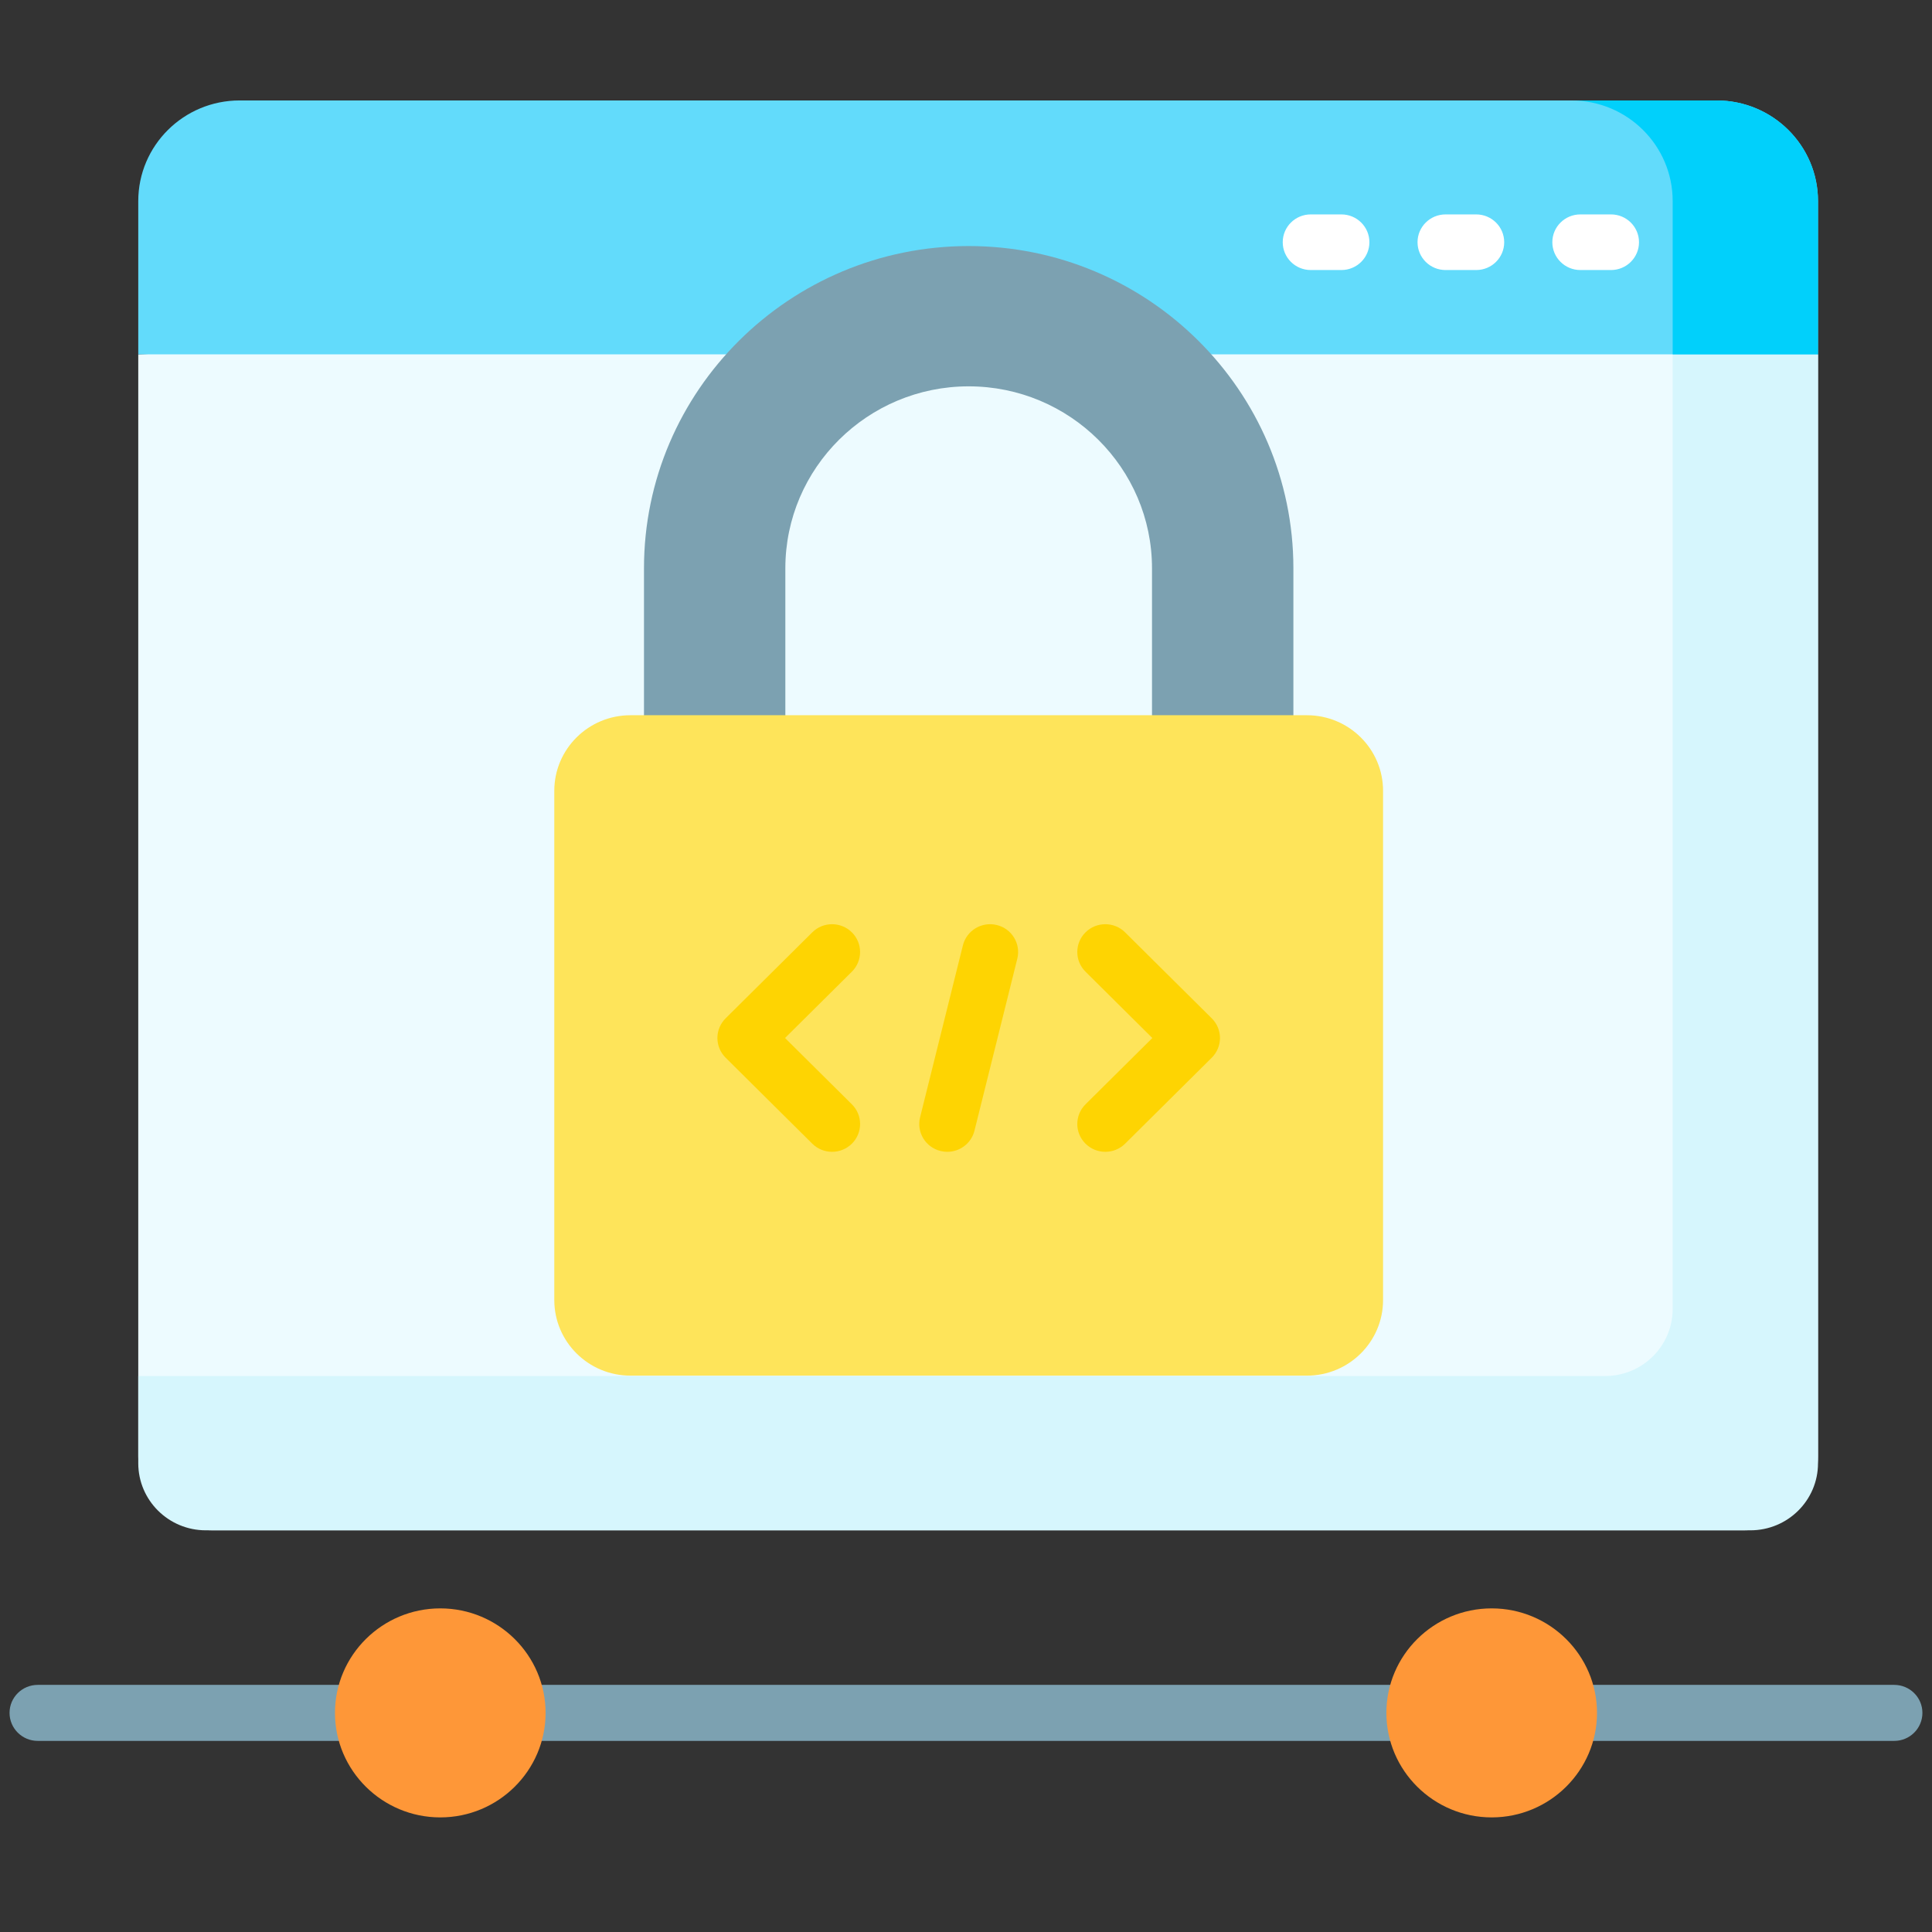
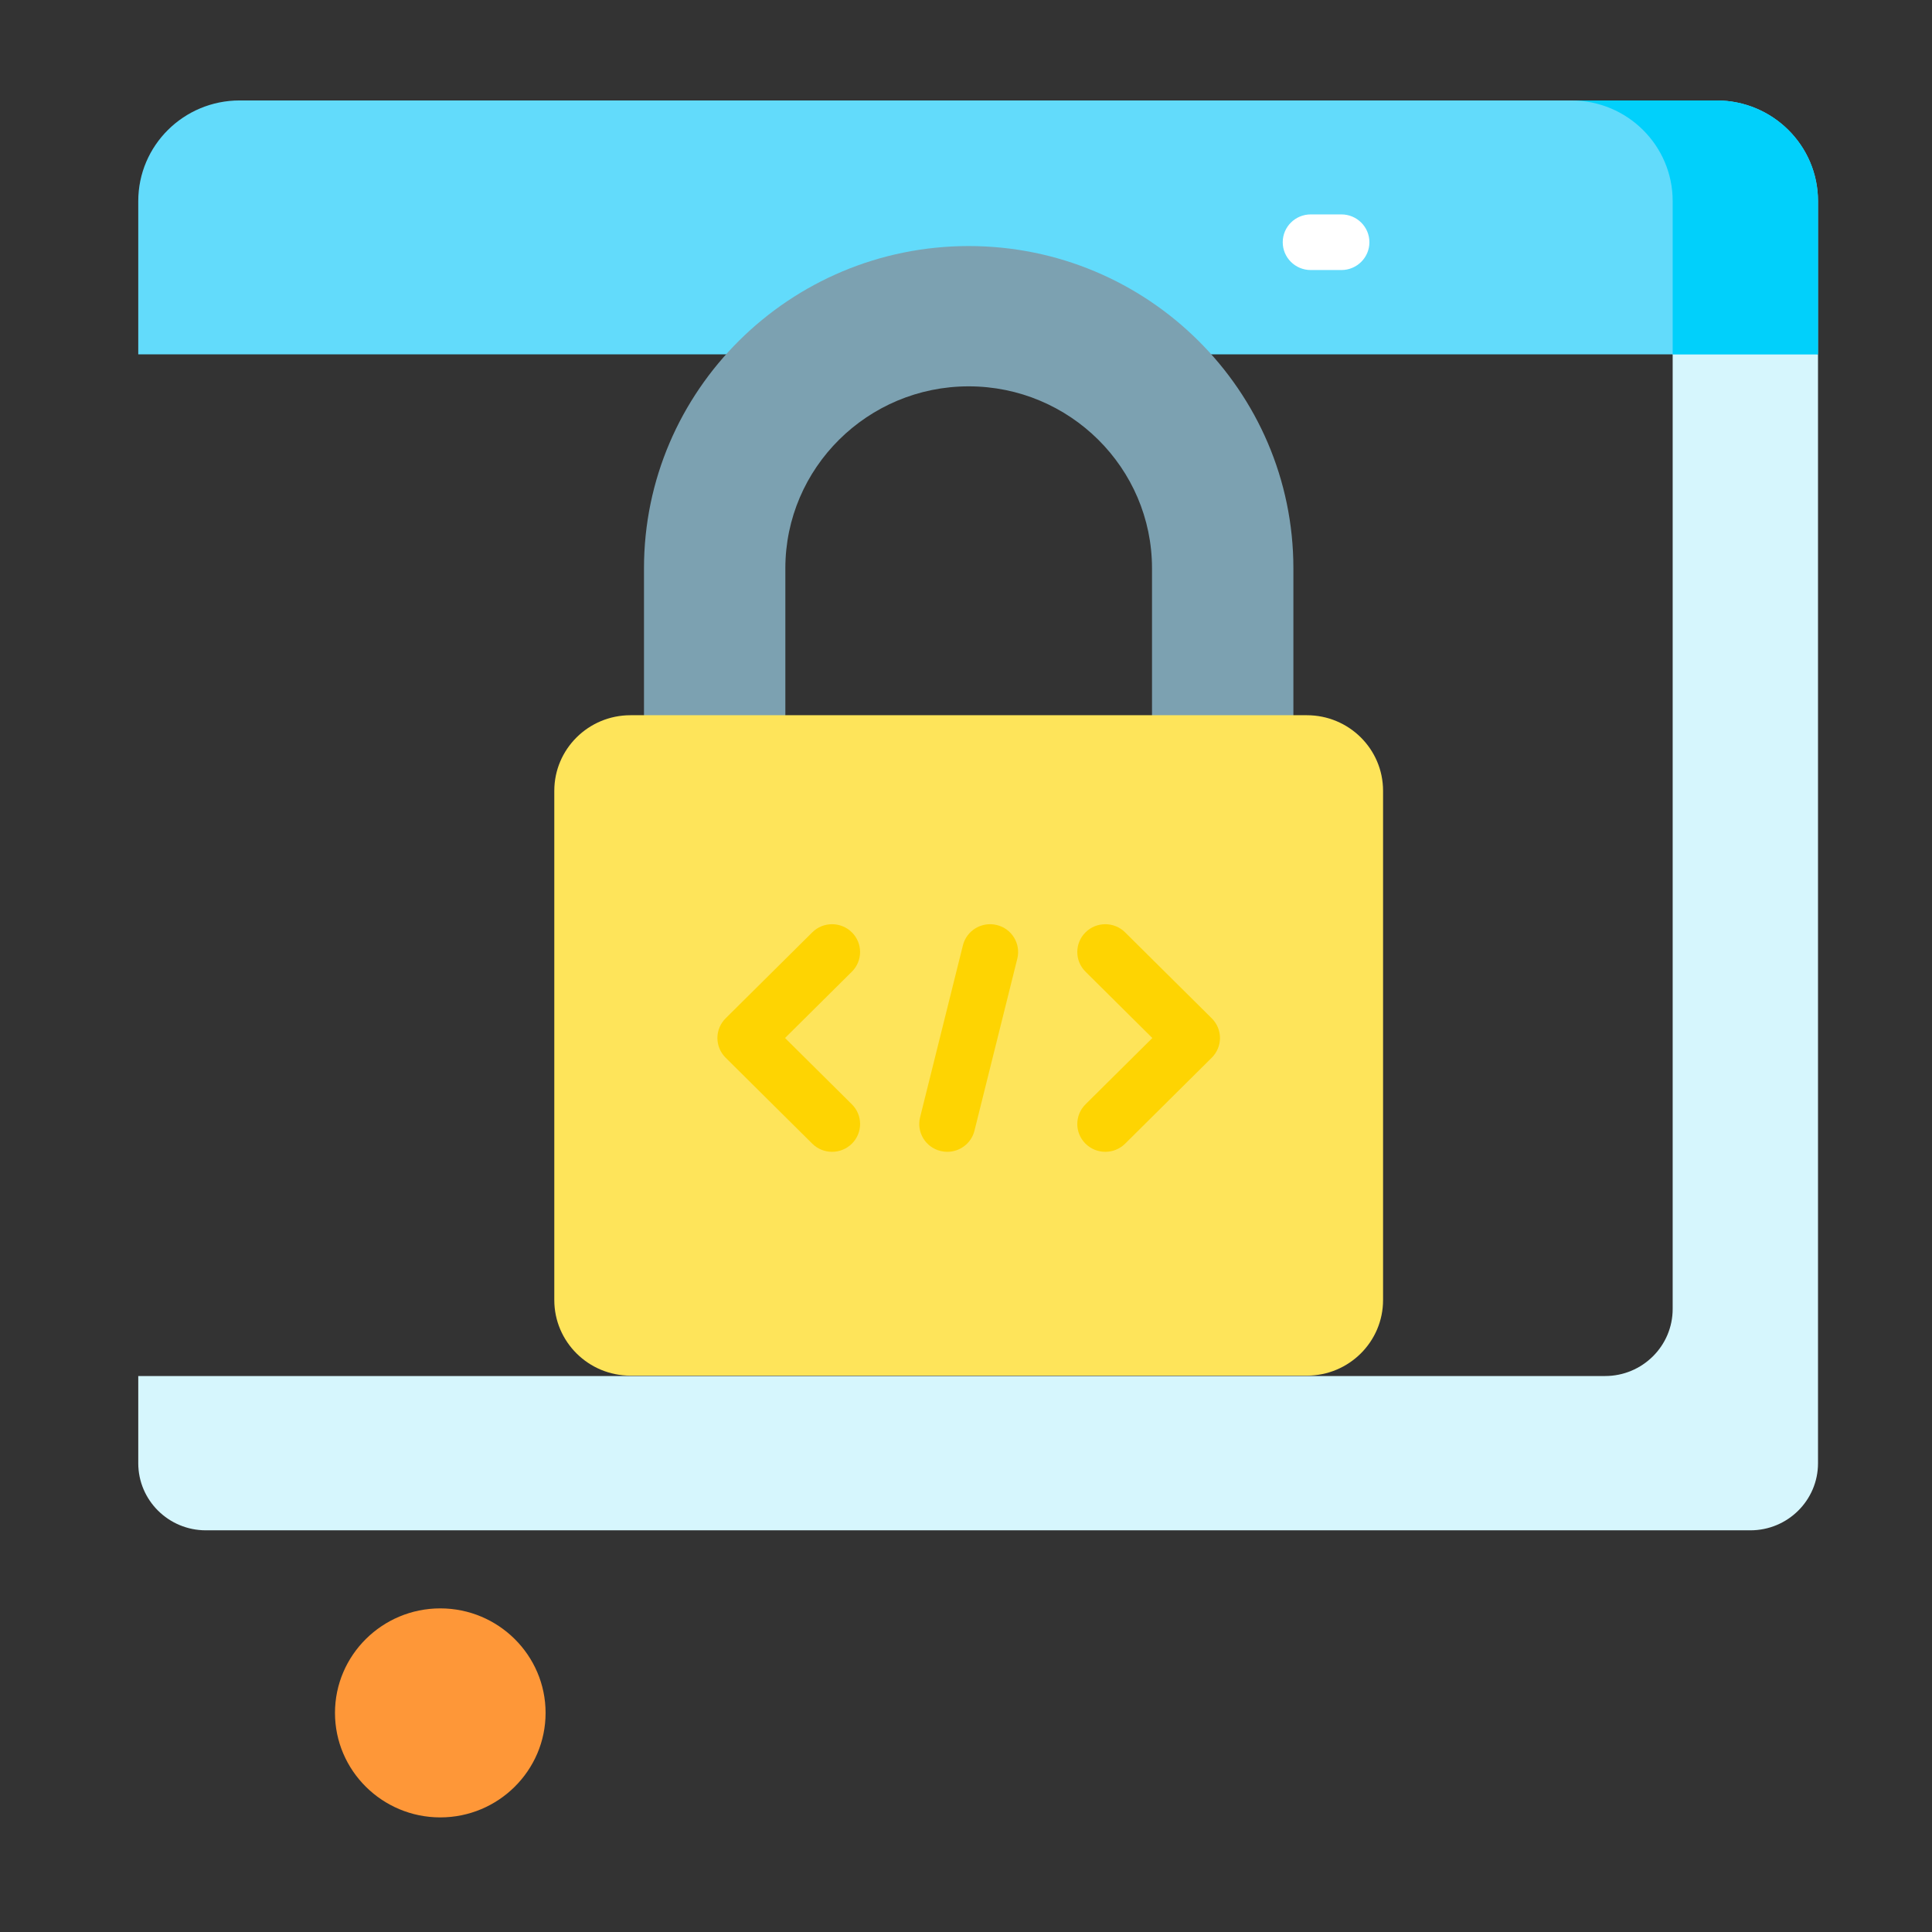
<svg xmlns="http://www.w3.org/2000/svg" width="101" height="101" viewBox="0 0 101 101" fill="none">
  <rect x="0" y="0" width="101" height="101" fill="#333333" stroke="none" />
-   <path d="M99.024 91.01H1.975C1.16 91.01 0.499 90.354 0.499 89.545C0.499 88.736 1.16 88.081 1.975 88.081H99.023C99.838 88.081 100.499 88.736 100.499 89.545C100.499 90.354 99.839 91.01 99.024 91.01Z" fill="#7CA1B1" />
-   <path d="M7.228 18.524V76.124C7.228 78.266 8.976 80.001 11.134 80.001H91.134C93.292 80.001 95.041 78.266 95.041 76.124V18.524L51.88 16.723L7.228 18.524Z" fill="#EDFBFF" />
  <path d="M87.443 16.723V68.428C87.443 70.365 85.861 71.935 83.909 71.935H7.228V76.494C7.228 78.431 8.81 80.001 10.761 80.001H91.507C93.459 80.001 95.041 78.431 95.041 76.494V18.524L87.443 16.723Z" fill="#D6F6FD" />
  <path d="M95.041 18.524V10.512C95.041 7.607 92.668 5.251 89.74 5.251H12.528C9.601 5.251 7.228 7.607 7.228 10.512V18.524L95.041 18.524Z" fill="#62DBFB" />
  <path d="M89.74 5.251H82.143C85.07 5.251 87.443 7.607 87.443 10.512V18.524H95.041V10.512C95.041 7.607 92.667 5.251 89.74 5.251Z" fill="#01D0FB" />
  <path d="M63.919 43.054C61.879 43.054 60.224 41.413 60.224 39.387V29.709C60.224 24.464 55.925 20.197 50.64 20.197C45.356 20.197 41.056 24.464 41.056 29.709V39.387C41.056 41.413 39.402 43.054 37.361 43.054C35.321 43.054 33.666 41.413 33.666 39.387V29.709C33.666 20.42 41.281 12.863 50.641 12.863C60 12.863 67.615 20.42 67.615 29.709V39.387C67.614 41.413 65.96 43.054 63.919 43.054Z" fill="#7CA1B1" />
  <path d="M68.321 71.915H32.96C30.761 71.915 28.977 70.145 28.977 67.962V41.342C28.977 39.159 30.761 37.39 32.96 37.39H68.32C70.52 37.39 72.303 39.159 72.303 41.342V67.962C72.303 70.145 70.52 71.915 68.321 71.915Z" fill="#FEE45A" />
  <path d="M70.124 14.117H68.522C67.713 14.117 67.058 13.466 67.058 12.663C67.058 11.86 67.713 11.209 68.522 11.209H70.124C70.933 11.209 71.589 11.86 71.589 12.663C71.589 13.466 70.933 14.117 70.124 14.117Z" fill="white" />
-   <path d="M77.171 14.117H75.57C74.761 14.117 74.105 13.466 74.105 12.663C74.105 11.86 74.761 11.209 75.57 11.209H77.171C77.981 11.209 78.636 11.86 78.636 12.663C78.636 13.466 77.981 14.117 77.171 14.117Z" fill="white" />
-   <path d="M84.218 14.117H82.617C81.808 14.117 81.152 13.466 81.152 12.663C81.152 11.86 81.808 11.209 82.617 11.209H84.218C85.028 11.209 85.683 11.86 85.683 12.663C85.683 13.466 85.028 14.117 84.218 14.117Z" fill="white" />
-   <path d="M77.982 84.082C74.946 84.082 72.477 86.533 72.477 89.545C72.477 92.558 74.946 95.009 77.982 95.009C81.017 95.009 83.487 92.558 83.487 89.545C83.487 86.533 81.017 84.082 77.982 84.082Z" fill="#FE9738" />
  <path d="M23.017 84.082C19.981 84.082 17.512 86.533 17.512 89.545C17.512 92.558 19.981 95.009 23.017 95.009C26.052 95.009 28.522 92.558 28.522 89.545C28.521 86.533 26.052 84.082 23.017 84.082Z" fill="#FE9738" />
  <path d="M63.348 53.236L58.818 48.741C58.246 48.174 57.319 48.173 56.747 48.741C56.175 49.309 56.175 50.23 56.747 50.797L60.241 54.265L56.747 57.732C56.175 58.3 56.175 59.221 56.747 59.788C57.033 60.072 57.408 60.214 57.783 60.214C58.158 60.214 58.533 60.072 58.819 59.788L63.349 55.293C63.623 55.02 63.778 54.65 63.778 54.265C63.778 53.879 63.623 53.509 63.348 53.236Z" fill="#FED402" />
  <path d="M41.04 54.264L44.534 50.797C45.106 50.229 45.106 49.309 44.534 48.741C43.962 48.174 43.035 48.173 42.463 48.741L37.933 53.236C37.658 53.509 37.504 53.879 37.504 54.264C37.504 54.65 37.658 55.02 37.933 55.293L42.463 59.788C42.749 60.072 43.124 60.214 43.499 60.214C43.873 60.214 44.248 60.072 44.535 59.788C45.107 59.22 45.107 58.3 44.535 57.732L41.04 54.264Z" fill="#FED402" />
  <path d="M52.112 48.358C51.326 48.165 50.532 48.641 50.338 49.42L48.099 58.411C47.905 59.191 48.384 59.979 49.169 60.171C49.287 60.2 49.406 60.214 49.522 60.214C50.18 60.214 50.778 59.771 50.943 59.109L53.182 50.118C53.376 49.338 52.897 48.55 52.112 48.358Z" fill="#FED402" />
</svg>